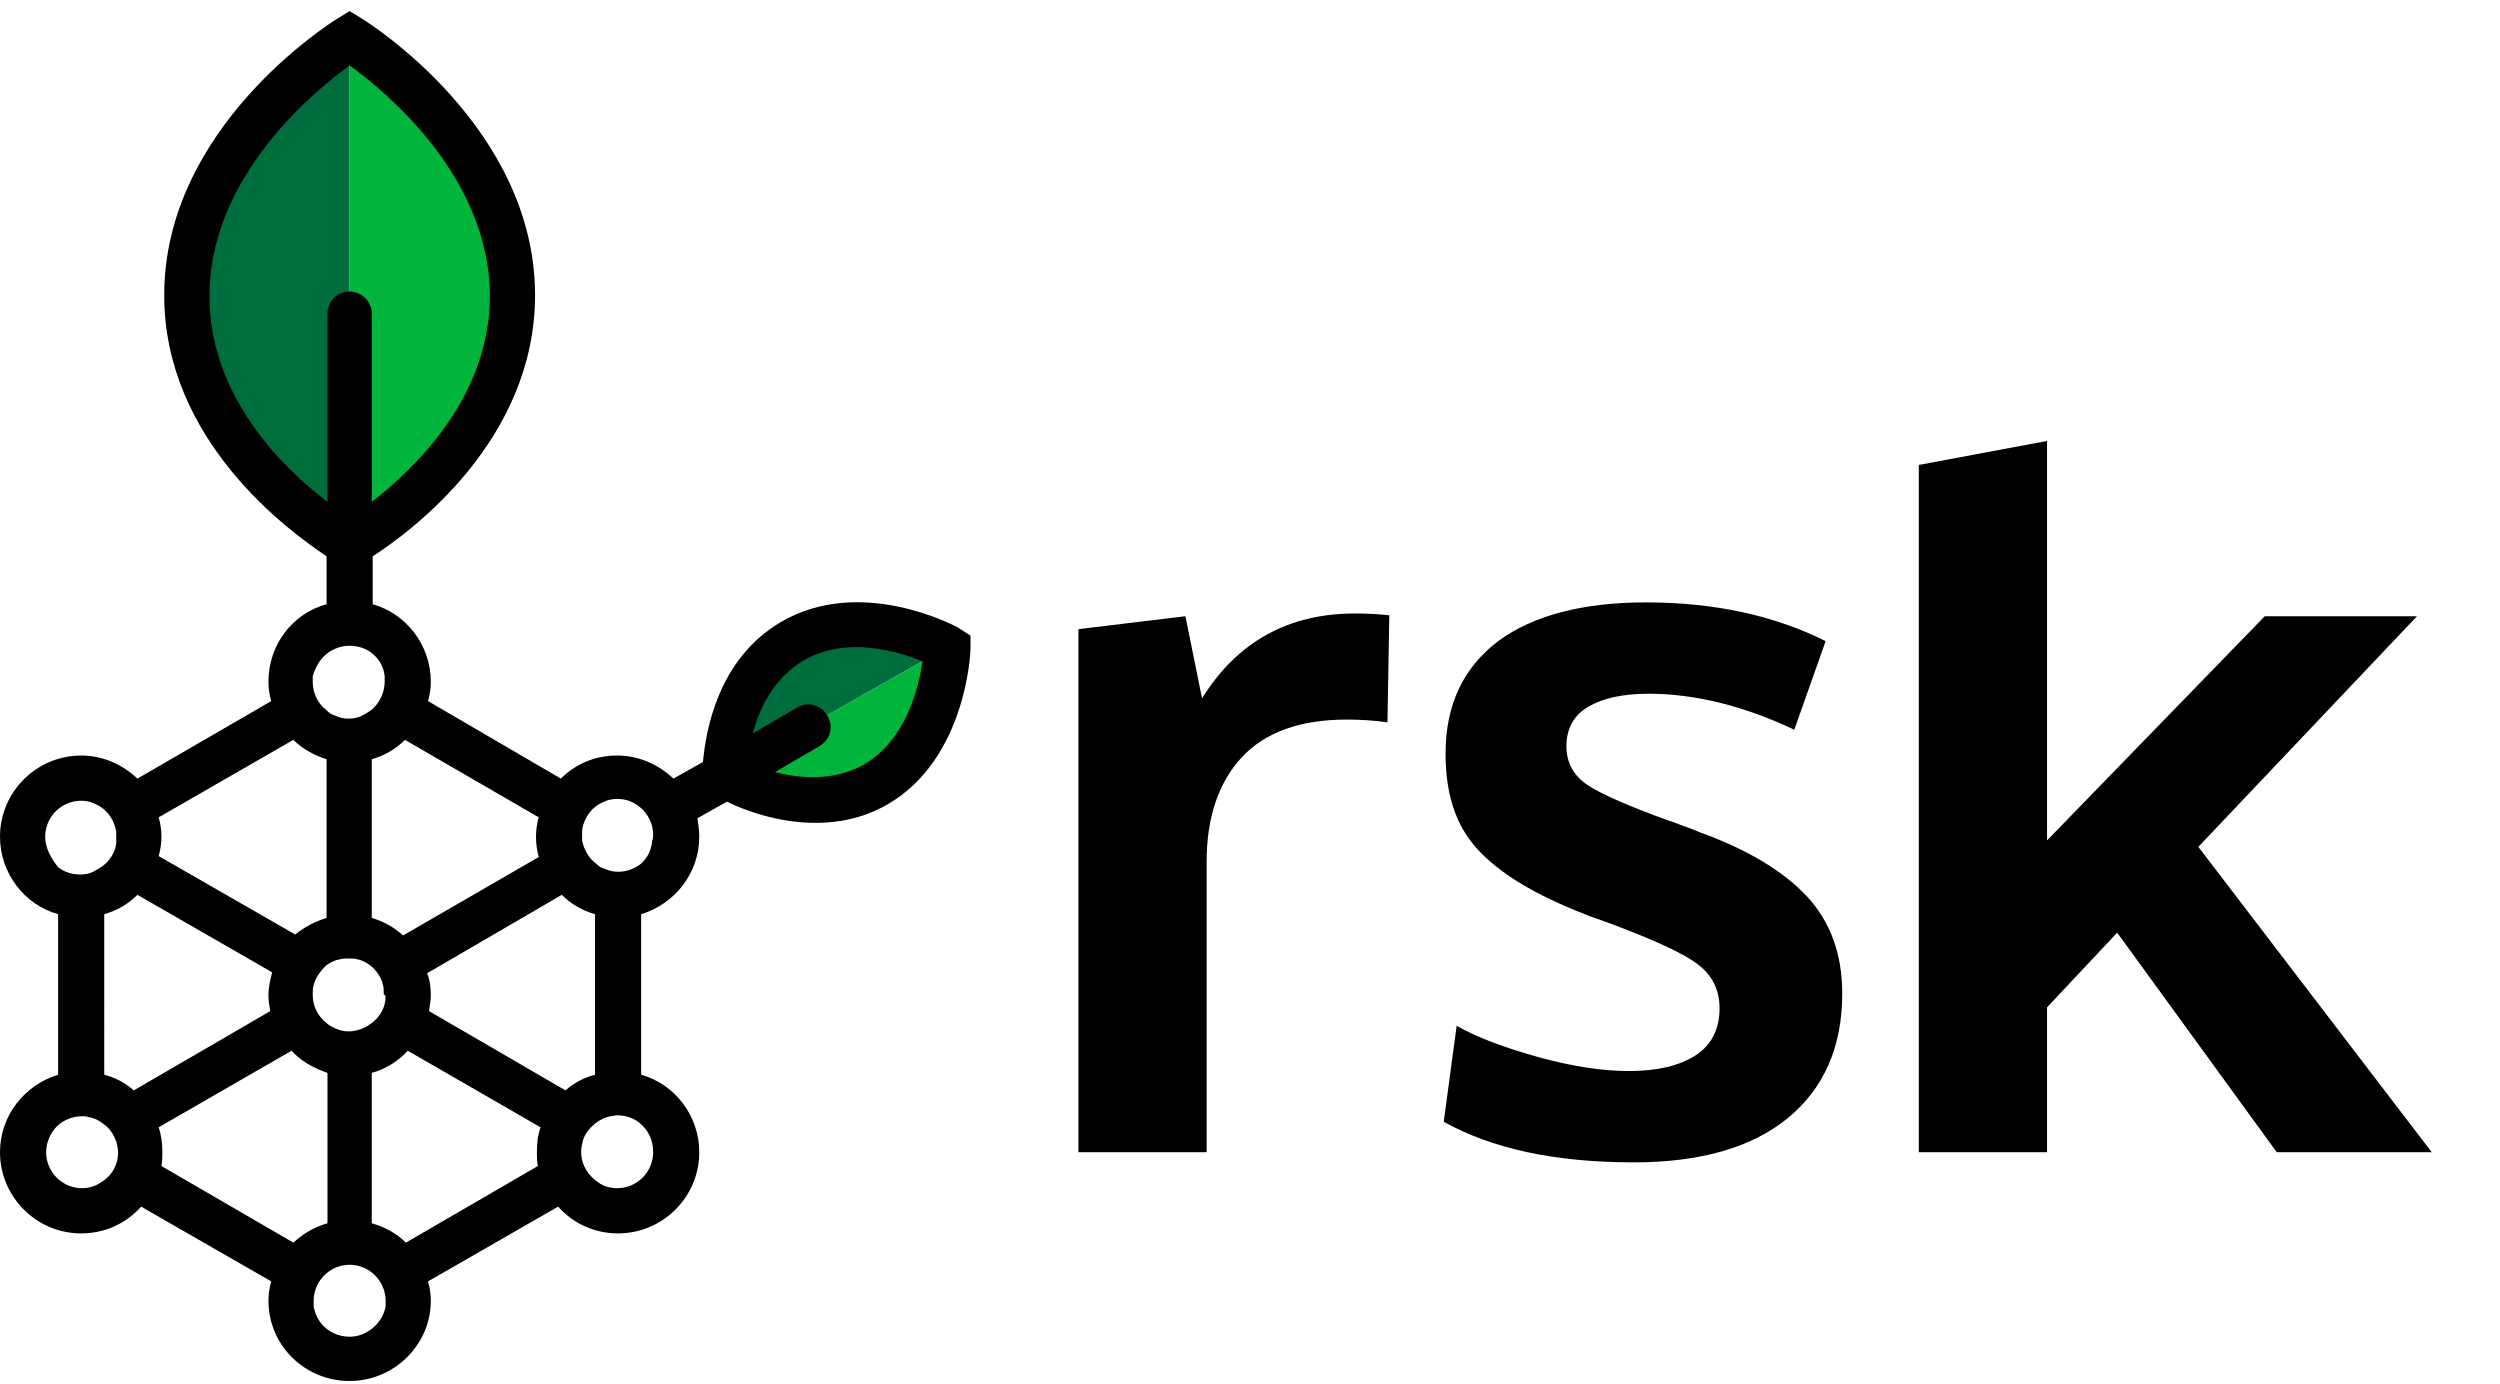
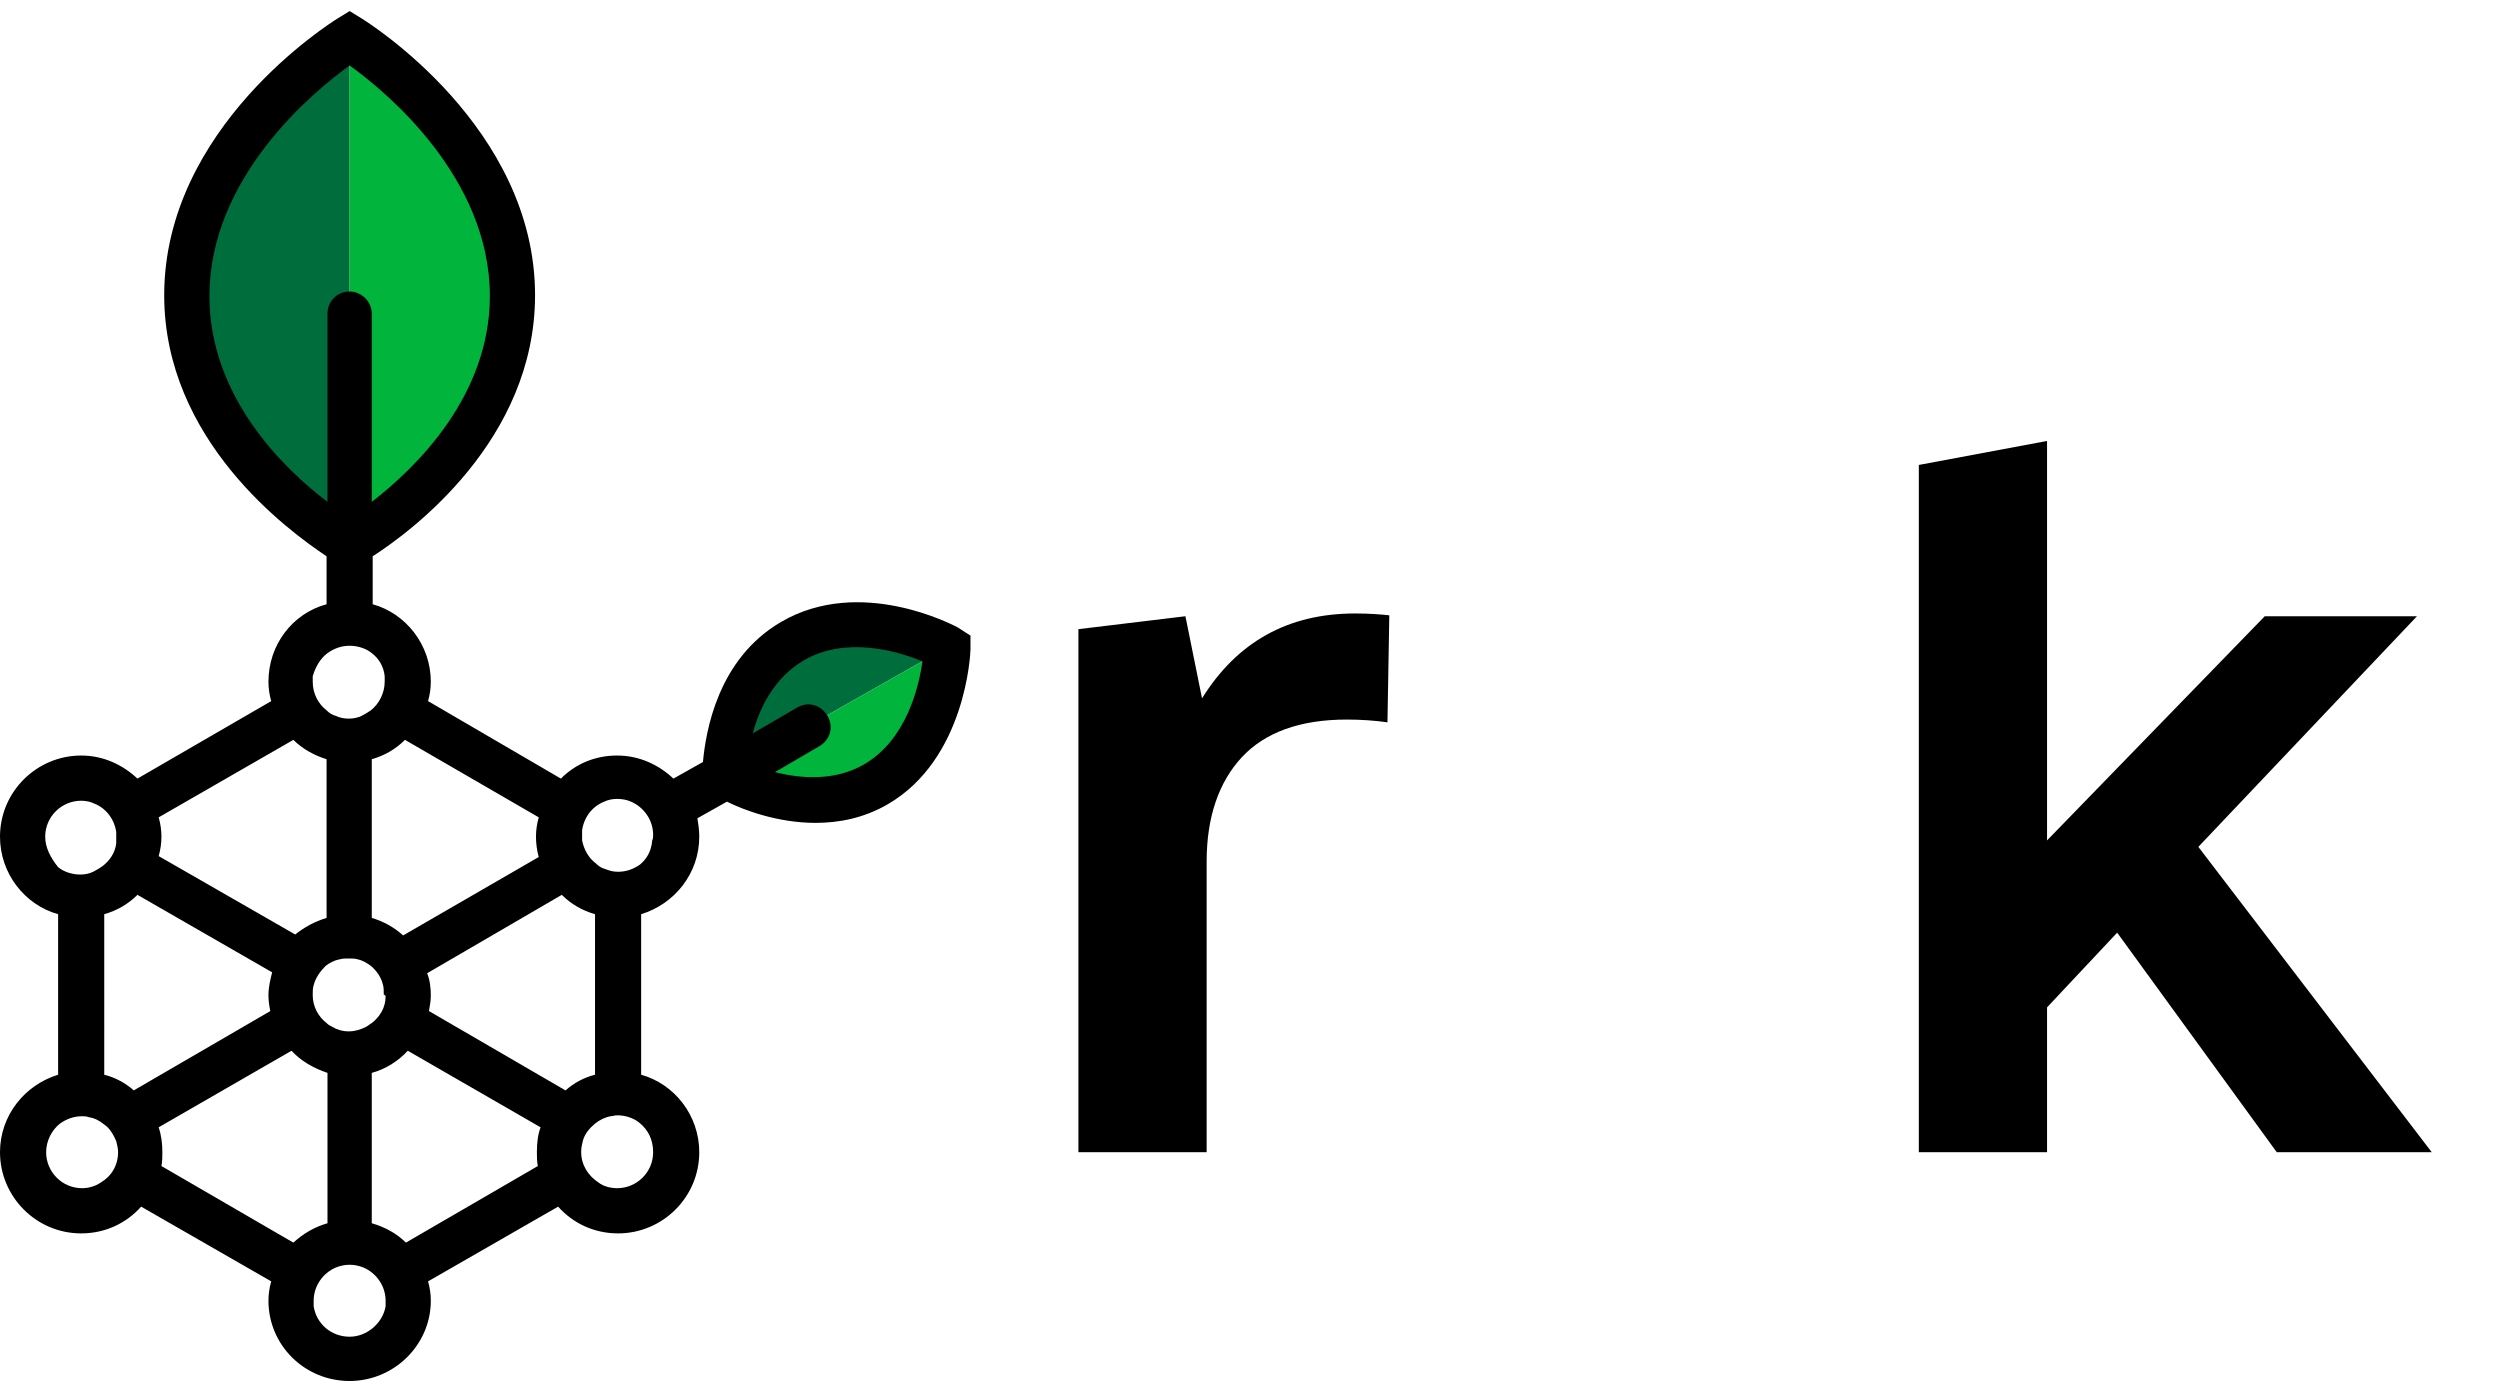
<svg xmlns="http://www.w3.org/2000/svg" version="1.1" id="Capa_1" x="0px" y="0px" viewBox="0 0 271 150" style="enable-background:new 0 0 271 150;" xml:space="preserve">
  <style type="text/css">
	.st0{fill:#006E3C;}
	.st1{fill:#00B43C;}
</style>
  <g>
    <path d="M116.9,124.9V68.2l11.6-1.4l1.8,8.9c3.8-6.1,9.3-9.2,16.6-9.2c1.5,0,2.8,0.1,3.7,0.2l-0.2,11.6c-1.4-0.2-2.9-0.3-4.4-0.3   c-5.1,0-8.9,1.4-11.4,4.1s-3.8,6.5-3.8,11.3v31.5C130.8,124.9,116.9,124.9,116.9,124.9z" />
-     <path d="M177.1,126c-8.6,0-15.4-1.5-20.6-4.4l1.4-10.4c2.3,1.3,5.3,2.4,8.9,3.4c3.6,1,6.9,1.5,9.8,1.5c3.1,0,5.5-0.6,7.2-1.7   s2.6-2.8,2.6-5.1c0-2-0.8-3.6-2.4-4.8c-1.6-1.2-4.7-2.6-9.2-4.3c-1.6-0.6-2.6-0.9-3-1.1c-5.4-2.1-9.2-4.4-11.6-7   c-2.4-2.6-3.5-6-3.5-10.4c0-5.3,1.9-9.3,5.7-12.2c3.8-2.8,9.2-4.2,16-4.2c7.4,0,13.9,1.4,19.5,4.2l-3.4,9.6   c-5.5-2.6-10.8-3.9-15.8-3.9c-2.8,0-5,0.5-6.5,1.4c-1.6,0.9-2.4,2.4-2.4,4.3c0,1.8,0.8,3.2,2.3,4.2s4.5,2.3,8.9,3.9   c0.1,0,0.6,0.2,1.4,0.5c0.8,0.3,1.4,0.5,1.8,0.7c5.3,1.9,9.2,4.3,11.7,7s3.8,6.2,3.8,10.5c0,5.8-2,10.3-5.9,13.5   C189.9,124.4,184.3,126,177.1,126" />
    <polygon points="238.3,91.8 262,66.8 245.5,66.8 221.9,91.1 221.9,47.8 208,50.4 208,124.9 221.9,124.9 221.9,124.9 221.9,109.2    229.5,101.1 246.8,124.9 263.6,124.9  " />
    <path class="st0" d="M37.9,58.5v-54c0,0-17.5,8.7-17.5,27.2C20.4,50.2,37.9,58.5,37.9,58.5" />
    <path class="st1" d="M37.9,4.5c0,0,17.5,8.7,17.5,27.2S37.9,58.5,37.9,58.5V4.5z" />
    <path class="st0" d="M78.6,83.8l24-13.6c0,0-8.3-5.6-16.5-0.9S78.6,83.8,78.6,83.8" />
    <path class="st1" d="M102.6,70.2c0,0,0.5,10-7.7,14.6c-8.2,4.7-16.3-1-16.3-1L102.6,70.2z" />
    <path d="M103.8,68c-0.4-0.2-10.5-5.6-19.1-0.6c-6.9,4-8.2,11.9-8.5,15.2L73,84.4c-1.6-1.5-3.7-2.5-6.1-2.5s-4.5,0.9-6.1,2.5   L46.4,76c0.2-0.7,0.3-1.4,0.3-2.1c0-4-2.7-7.4-6.3-8.4v-5.2C44.6,57.6,58,47.7,58,32C58,13.8,40,2.5,39.2,2l-1.3-0.8L36.6,2   c-0.8,0.5-18.8,11.8-18.8,30c0,15.7,13.4,25.5,17.6,28.3v5.2c-3.7,1-6.3,4.4-6.3,8.4c0,0.7,0.1,1.4,0.3,2.1l-14.5,8.4   c-1.6-1.5-3.7-2.5-6.1-2.5C4,81.9,0,85.8,0,90.7c0,4,2.7,7.4,6.3,8.4v17.4c-3.6,1.1-6.3,4.4-6.3,8.4c0,4.8,3.9,8.8,8.8,8.8   c2.6,0,4.9-1.1,6.5-2.9l14.1,8.1c-0.2,0.7-0.3,1.4-0.3,2.1c0,4.8,3.9,8.7,8.8,8.7c4.8,0,8.8-3.9,8.8-8.7c0-0.7-0.1-1.4-0.3-2.1   l14.1-8.1c1.6,1.8,3.9,2.9,6.5,2.9c4.8,0,8.8-3.9,8.8-8.8c0-4-2.7-7.4-6.3-8.4V99.1c3.6-1.1,6.3-4.4,6.3-8.4c0-0.7-0.1-1.4-0.2-2   l3.2-1.8c1.8,0.9,5.5,2.3,9.6,2.3c2.5,0,5.2-0.5,7.8-2c8.5-4.9,9-16.4,9-16.8v-1.5L103.8,68z M69.4,93.7c-0.7,0.5-1.5,0.8-2.4,0.8   c-0.5,0-0.9-0.1-1.4-0.3c-0.4-0.1-0.7-0.3-1-0.6c-0.8-0.6-1.3-1.5-1.5-2.5c0-0.2,0-0.4,0-0.6s0-0.3,0-0.5c0.2-1.4,1.1-2.6,2.4-3.1   c0.4-0.2,0.9-0.3,1.4-0.3s1.1,0.1,1.5,0.3c1.4,0.6,2.4,2,2.4,3.6c0,0.2,0,0.4-0.1,0.6C70.6,92.3,70.1,93.1,69.4,93.7 M70.8,124.9   c0,2.2-1.8,3.9-3.9,3.9c-0.7,0-1.5-0.2-2-0.6c-1.1-0.7-1.9-1.9-1.9-3.3v-0.1l0,0c0-0.4,0.1-0.8,0.2-1.2c0.2-0.7,0.7-1.3,1.3-1.8   c0.5-0.4,1.1-0.7,1.7-0.8c0.2,0,0.4-0.1,0.7-0.1c0.9,0,1.8,0.3,2.4,0.8C70.3,122.5,70.8,123.6,70.8,124.9 M64.5,116.5   c-1.2,0.3-2.3,0.9-3.2,1.7l-14.8-8.6l0,0c0.1-0.6,0.2-1.1,0.2-1.7c0-0.8-0.1-1.7-0.4-2.4L60.9,97c1,1,2.2,1.7,3.6,2.1V116.5z    M37.9,144.9c-2,0-3.6-1.4-3.9-3.3c0-0.2,0-0.4,0-0.6c0-1.6,1-3,2.4-3.6c0.5-0.2,1-0.3,1.5-0.3s1,0.1,1.5,0.3   c1.4,0.6,2.4,2,2.4,3.6c0,0.2,0,0.4,0,0.6C41.5,143.4,39.8,144.9,37.9,144.9 M29.3,109.6l-14.8,8.6c-0.9-0.8-2-1.4-3.2-1.7V99.1   c1.4-0.4,2.6-1.1,3.6-2.1l14.6,8.4c-0.2,0.8-0.4,1.6-0.4,2.5C29.1,108.5,29.2,109.1,29.3,109.6L29.3,109.6z M12.8,124.9   c0,1.4-0.7,2.6-1.9,3.3c-0.6,0.4-1.3,0.6-2,0.6c-2.2,0-3.9-1.8-3.9-3.9c0-1.2,0.6-2.4,1.5-3.1c0.7-0.5,1.5-0.8,2.4-0.8   c0.2,0,0.5,0,0.7,0.1c0.7,0.1,1.2,0.4,1.7,0.8c0.6,0.4,1,1.1,1.3,1.8C12.7,124.1,12.8,124.5,12.8,124.9   C12.8,124.8,12.8,124.8,12.8,124.9 M4.9,90.7c0-2.2,1.8-3.9,3.9-3.9c0.5,0,1,0.1,1.4,0.3c1.3,0.5,2.2,1.7,2.4,3.1   c0,0.2,0,0.4,0,0.6s0,0.4,0,0.6c-0.1,1-0.7,1.9-1.5,2.5c-0.3,0.2-0.6,0.4-1,0.6s-0.9,0.3-1.4,0.3c-0.9,0-1.8-0.3-2.4-0.8   C5.5,93,4.9,91.9,4.9,90.7 M35.5,70.8c0.7-0.5,1.5-0.8,2.4-0.8s1.8,0.3,2.4,0.8c0.8,0.6,1.3,1.5,1.4,2.5c0,0.2,0,0.4,0,0.6   c0,1.2-0.6,2.4-1.5,3.1c-0.3,0.2-0.6,0.4-1,0.6s-0.9,0.3-1.4,0.3s-1-0.1-1.4-0.3c-0.4-0.1-0.7-0.3-1-0.6c-0.9-0.7-1.5-1.8-1.5-3.1   c0-0.2,0-0.4,0-0.6C34.2,72.3,34.7,71.4,35.5,70.8 M41.8,108c0,1.2-0.6,2.2-1.5,2.9c-0.2,0.1-0.4,0.3-0.6,0.4   c-0.6,0.3-1.2,0.5-1.9,0.5s-1.3-0.2-1.8-0.5c-0.2-0.1-0.4-0.2-0.6-0.4c-0.9-0.7-1.5-1.8-1.5-3v-0.1c0-0.4,0-0.7,0.1-1   c0.2-0.8,0.7-1.5,1.3-2.1c0.4-0.3,0.9-0.6,1.5-0.7c0.3-0.1,0.6-0.1,1-0.1s0.7,0,1,0.1c0.5,0.1,1,0.4,1.4,0.7c0.6,0.5,1.1,1.2,1.3,2   c0.1,0.3,0.1,0.7,0.1,1.1C41.8,107.9,41.8,108,41.8,108L41.8,108z M58.4,88.6c-0.2,0.7-0.3,1.4-0.3,2.1s0.1,1.5,0.3,2.2l-14.7,8.5   c-1-0.9-2.1-1.5-3.4-1.9V82.3c1.4-0.4,2.6-1.1,3.6-2.1L58.4,88.6z M22.7,32.1c0-12.9,11.3-22.2,15.2-25c3.9,2.8,15.2,12.1,15.2,25   c0,10.8-8,18.6-12.8,22.3V34c0-1.3-1.1-2.4-2.4-2.4c-1.4,0-2.4,1.1-2.4,2.4v20.4C30.6,50.7,22.7,42.9,22.7,32.1 M31.8,80.2   c1,1,2.3,1.7,3.6,2.1v17.2c-1.3,0.4-2.4,1-3.4,1.8l-14.8-8.5c0.2-0.7,0.3-1.4,0.3-2.1s-0.1-1.4-0.3-2.1L31.8,80.2z M17.5,126.4   c0.1-0.5,0.1-1,0.1-1.5c0-0.9-0.1-1.8-0.4-2.7l14.4-8.3c1,1.1,2.4,1.9,3.9,2.4v16.3c-1.4,0.4-2.6,1.1-3.7,2.1L17.5,126.4z    M44,134.7c-1-1-2.3-1.7-3.7-2.1v-16.3c1.5-0.4,2.9-1.3,3.9-2.4l14.4,8.3c-0.3,0.8-0.4,1.7-0.4,2.7c0,0.5,0,1,0.1,1.5L44,134.7z    M93.6,82.9c-3.2,1.8-6.8,1.5-9.6,0.8l4.8-2.8c1.2-0.7,1.6-2.1,0.9-3.3c-0.7-1.2-2.1-1.6-3.3-0.9l-4.8,2.8c0.7-2.7,2.3-6,5.5-7.9   c4.6-2.7,10.3-1,12.9,0.1C99.6,74.4,98.3,80.2,93.6,82.9" />
  </g>
</svg>